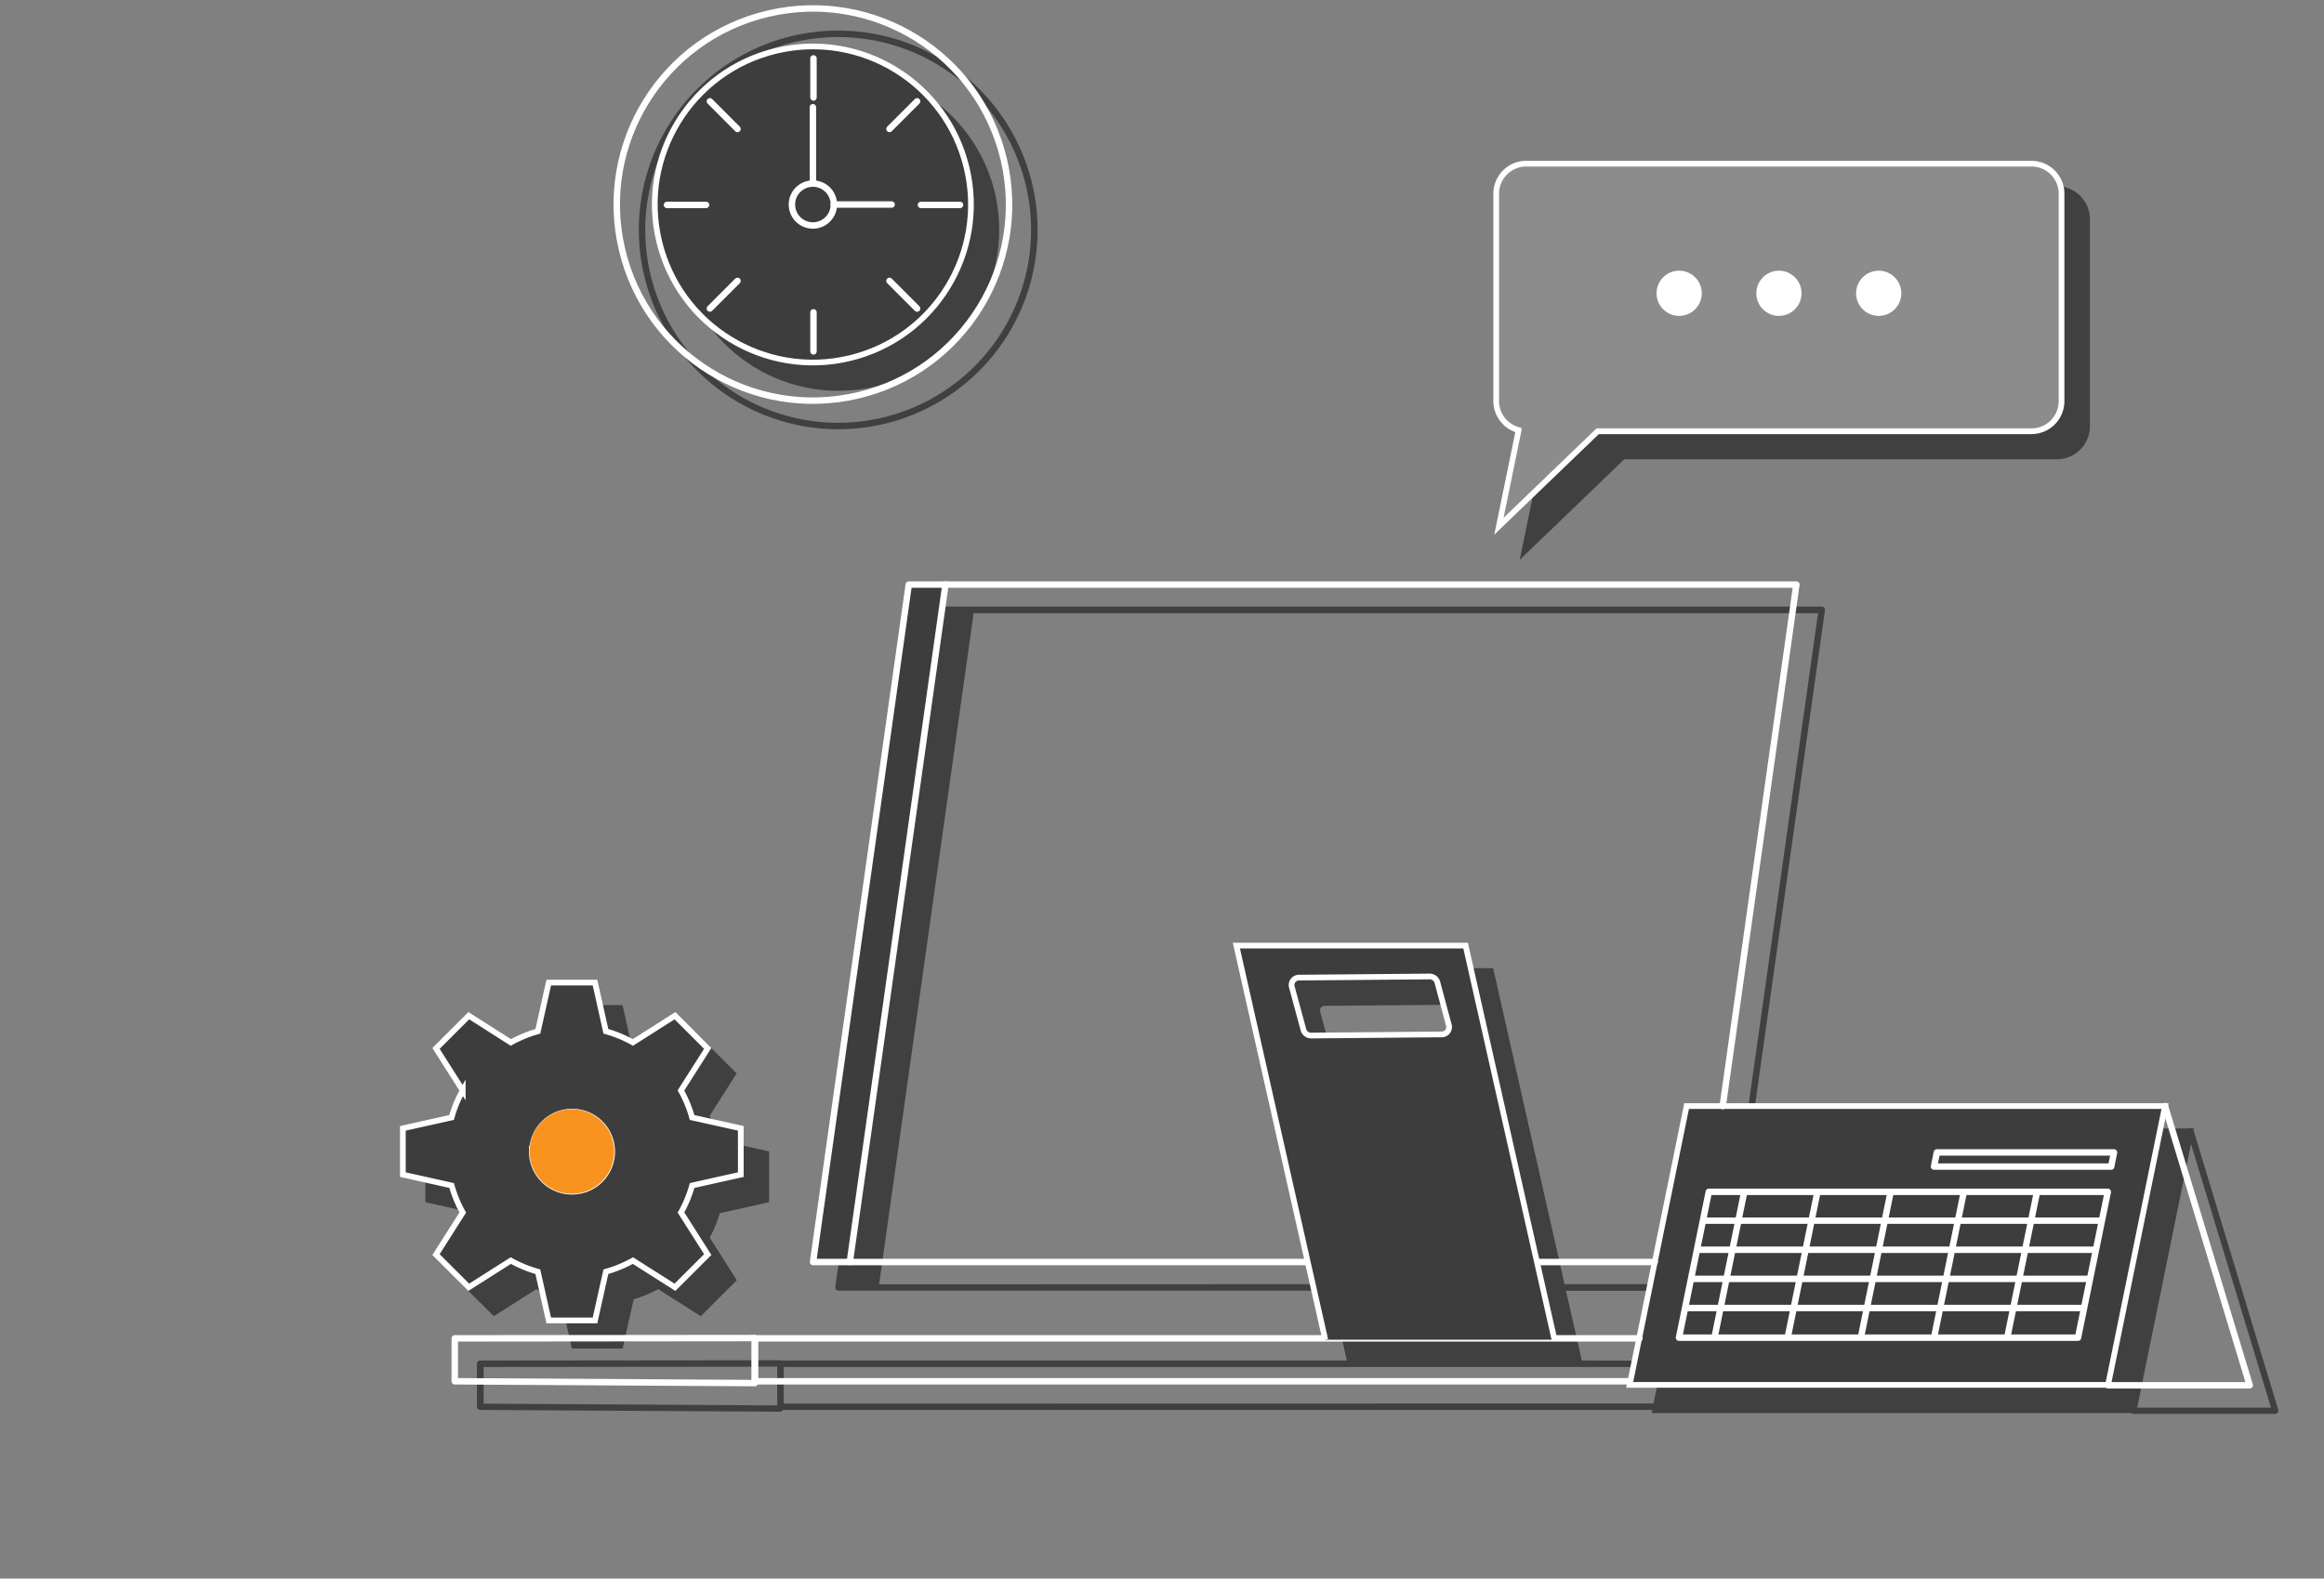
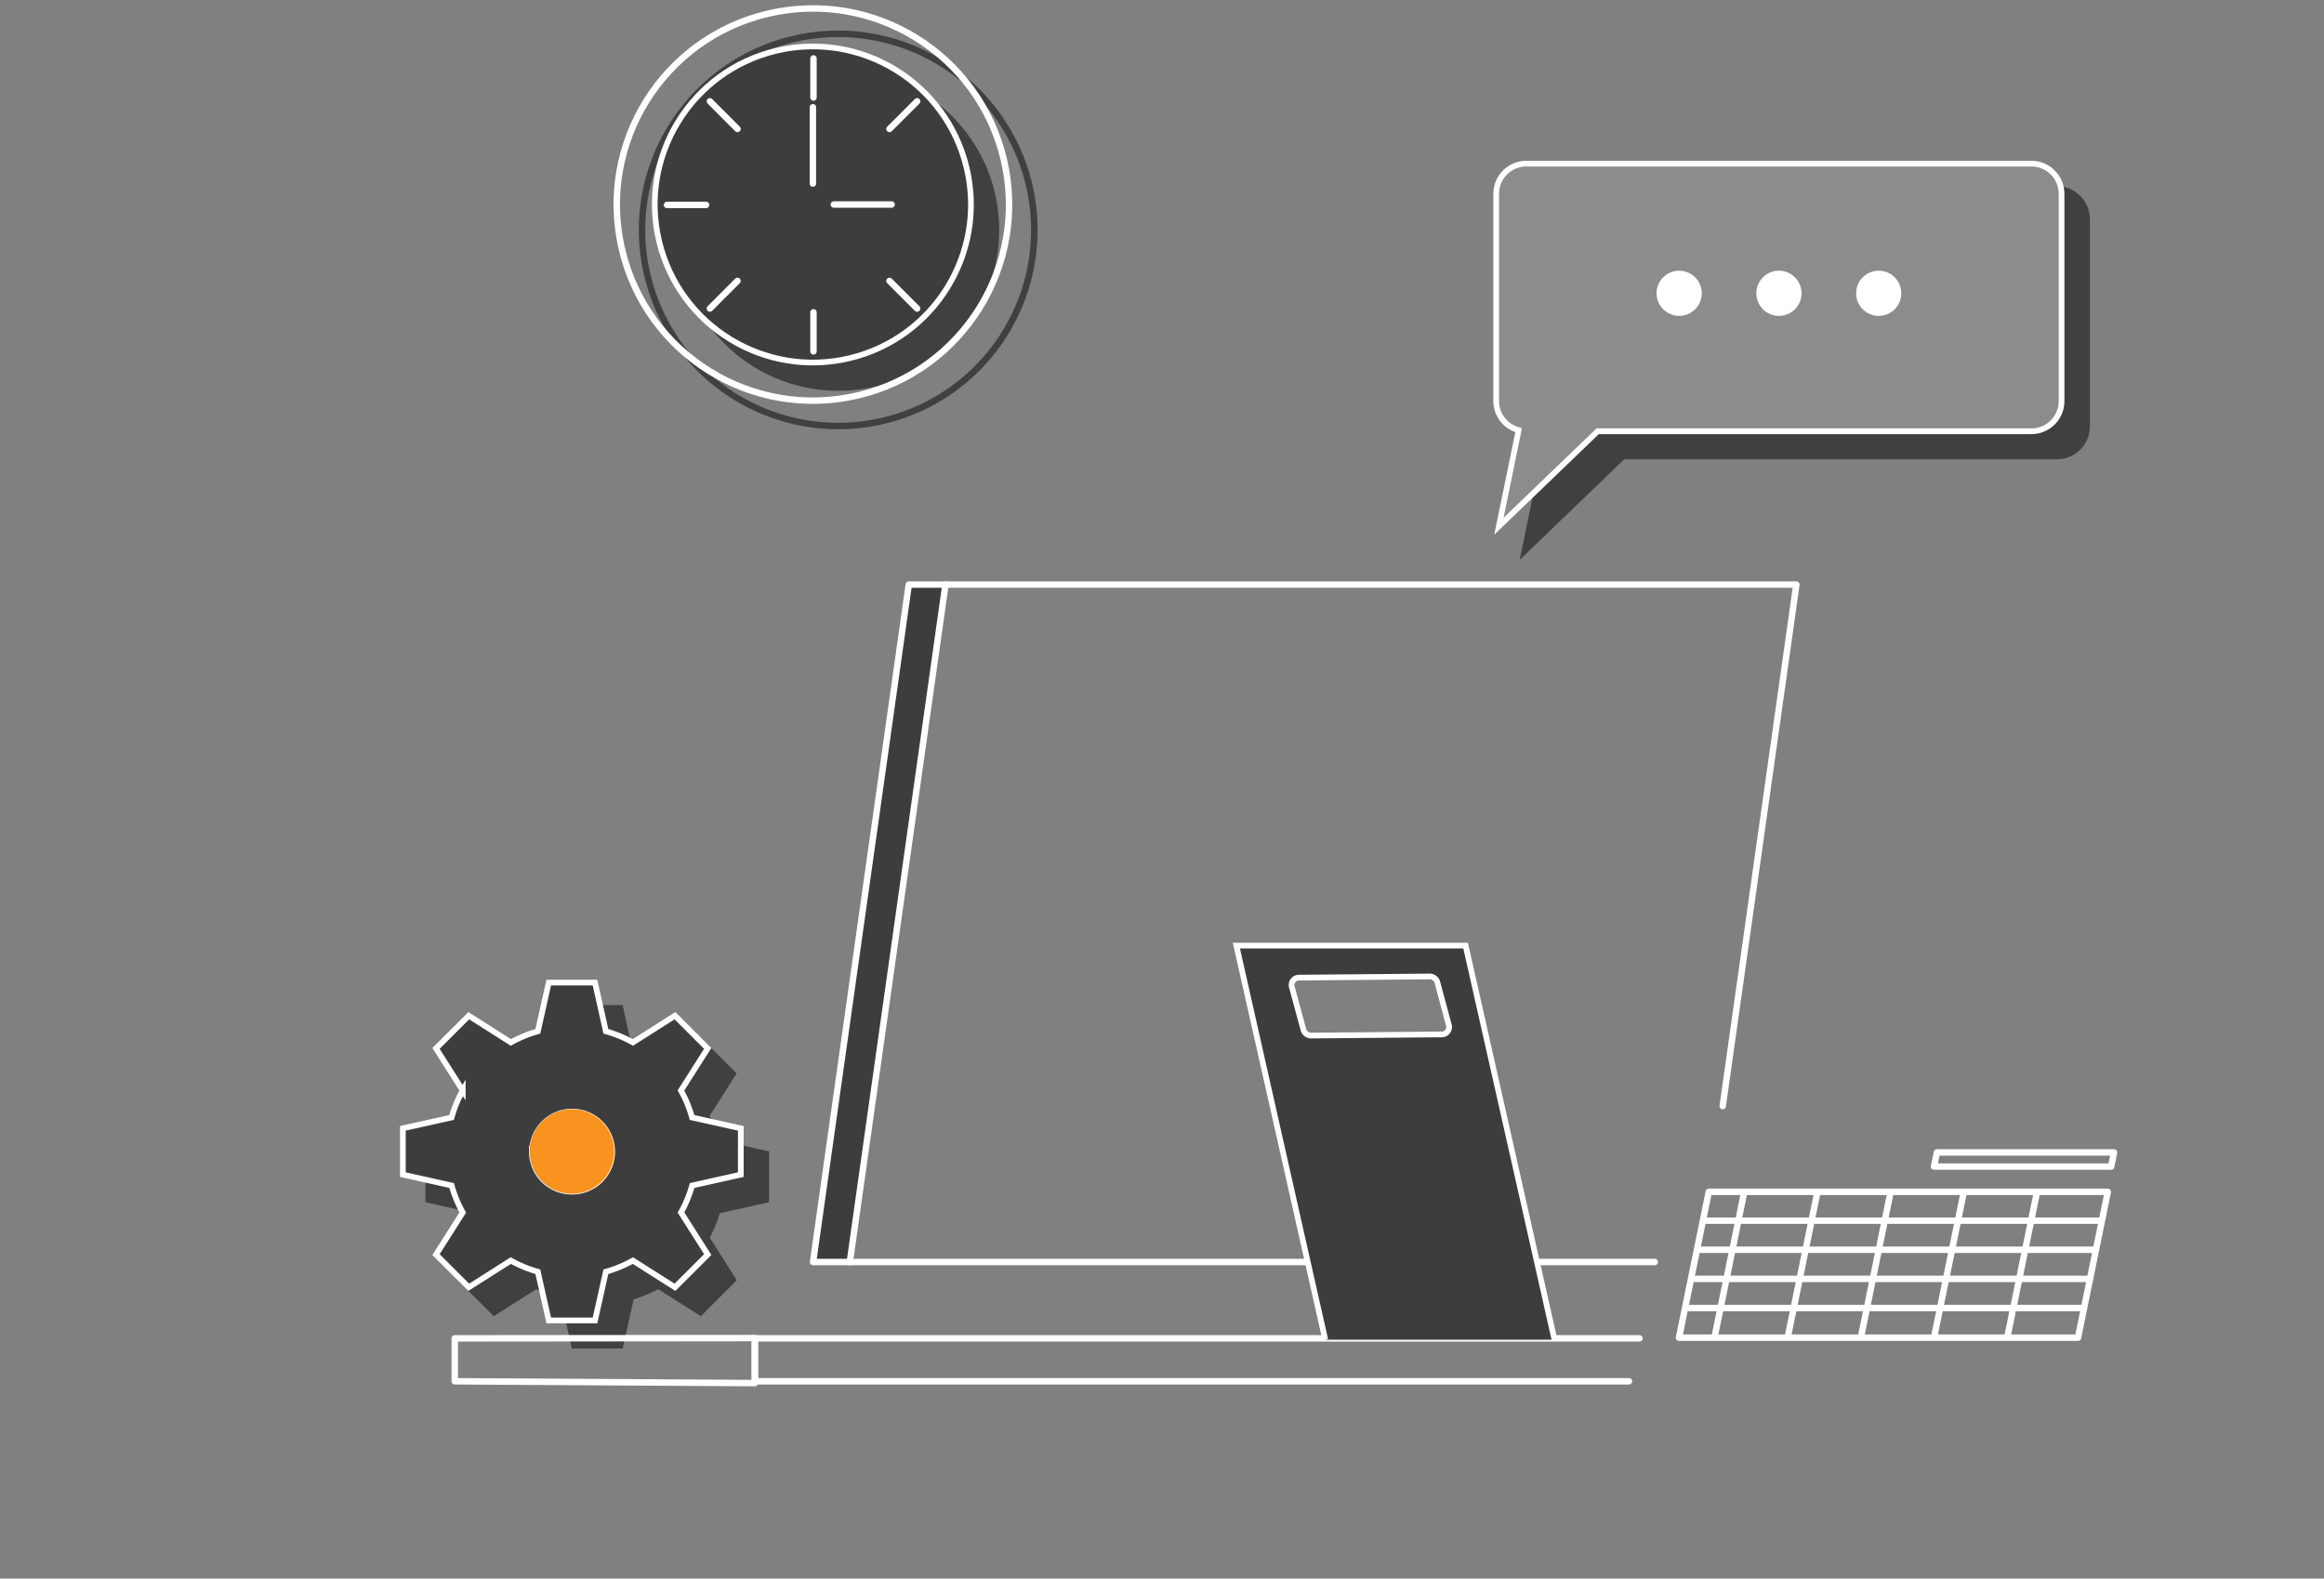
<svg xmlns="http://www.w3.org/2000/svg" width="549" height="373" viewBox="0 0 549 373">
  <rect x="0" y="0" width="549" height="373" fill="#808080" stroke="none" />
  <g id="Layer_2" data-name="Layer 2">
    <g id="Layer_2-2" data-name="Layer 2">
      <g id="typo3-support">
        <rect width="549" height="373" opacity="0" />
        <g opacity="0.5">
-           <path d="M538.19,333.11l-20-66,.1-.47h-.49a.77.77,0,0,0-.56-.05.93.93,0,0,0-.1.05H413.82l17.29-122.44a.76.76,0,0,0-.18-.6.74.74,0,0,0-.57-.27H220.68a.77.77,0,0,0-.76.66L197.32,304.1a.75.75,0,0,0,.18.6.73.73,0,0,0,.57.26H314.44l3.73,16.52H184.61a.73.73,0,0,0-.3-.07h0l-70.88.07a.76.76,0,0,0-.76.76v10.15a.77.77,0,0,0,.76.76l70.87.42h0a.75.75,0,0,0,.53-.22.66.66,0,0,0,.14-.2H390.31l-.16.75H503.51a.74.74,0,0,0,.48.19h33.47a.78.78,0,0,0,.61-.31A.8.8,0,0,0,538.19,333.11ZM314.6,249.21l-2.76-10.29a.87.87,0,0,1,.16-.77,1.35,1.35,0,0,1,1-.48l30.65-.26a1.2,1.2,0,0,1,1.21.81l2.77,10.28a.9.9,0,0,1-.16.77,1.35,1.35,0,0,1-1,.48l-30.65.26A1.2,1.2,0,0,1,314.6,249.21Zm59.07,72.27L369.94,305h26.12l-3.37,16.52Zm-166-18L230,144.89H429.48l-17.2,121.78h-8.4l-7.51,36.77H369.59l-16.75-74.16-.12-.52H297.23l16.87,74.68Zm-24.07,28.61-69.36-.42V323l69.36-.07Zm1.54-.43V323H392.38l-1.76,8.62Zm319.73.95,12.71-62.3,18.9,62.3Z" />
          <path d="M364,108.05l-5,24.24,24.7-23.77H485.91a7.79,7.79,0,0,0,7.79-7.79V51.78A7.8,7.8,0,0,0,485.91,44H366.57a7.8,7.8,0,0,0-7.79,7.79v49A7.79,7.79,0,0,0,364,108.05Z" />
          <path d="M116.65,311l10.06-6.39a29.42,29.42,0,0,0,5.78,2.39l2.6,11.64h12L149.7,307a29.76,29.76,0,0,0,5.79-2.39L165.55,311l8.5-8.5-6.39-10.06a30,30,0,0,0,2.38-5.78l11.65-2.6v-12L170,269.48a30.37,30.37,0,0,0-2.38-5.79l6.39-10.06-8.5-8.5-10.06,6.39a30.37,30.37,0,0,0-5.79-2.38l-2.59-11.65h-12l-2.6,11.65a30,30,0,0,0-5.78,2.38l-10.06-6.39-8.5,8.5,6.39,10.06a29.76,29.76,0,0,0-2.39,5.79l-11.64,2.59v12l11.64,2.6a29.42,29.42,0,0,0,2.39,5.78l-6.39,10.06Z" />
          <path d="M198,101.43a47.1,47.1,0,1,0-47.09-47.1A47.15,47.15,0,0,0,198,101.43Zm0-92.67a45.57,45.57,0,1,1-45.57,45.57A45.62,45.62,0,0,1,198,8.76Z" />
          <circle cx="198.03" cy="54.33" r="38.01" />
        </g>
-         <polyline points="511.44 261.35 531.46 327.33 497.99 327.33" fill="none" stroke="#fff" stroke-linecap="round" stroke-linejoin="round" stroke-width="1.52" />
-         <polygon points="384.98 327.23 497.99 327.23 511.44 261.35 398.43 261.35 384.98 327.23" fill="#3d3d3d" stroke="#fff" stroke-miterlimit="10" stroke-width="1.35" />
        <polygon points="396.63 316.08 490.89 316.08 497.93 281.62 403.67 281.62 396.63 316.08" fill="none" stroke="#fff" stroke-linecap="round" stroke-linejoin="round" stroke-width="1.52" />
        <line x1="481.18" y1="281.75" x2="474.2" y2="315.93" fill="none" stroke="#fff" stroke-linecap="round" stroke-linejoin="round" stroke-width="1.52" />
        <line x1="463.89" y1="281.75" x2="456.91" y2="315.93" fill="none" stroke="#fff" stroke-linecap="round" stroke-linejoin="round" stroke-width="1.52" />
        <line x1="446.6" y1="281.75" x2="439.62" y2="315.93" fill="none" stroke="#fff" stroke-linecap="round" stroke-linejoin="round" stroke-width="1.52" />
        <line x1="429.31" y1="281.75" x2="422.33" y2="315.93" fill="none" stroke="#fff" stroke-linecap="round" stroke-linejoin="round" stroke-width="1.52" />
        <line x1="412.02" y1="281.75" x2="405.04" y2="315.93" fill="none" stroke="#fff" stroke-linecap="round" stroke-linejoin="round" stroke-width="1.52" />
        <line x1="496.32" y1="288.43" x2="402.6" y2="288.43" fill="none" stroke="#fff" stroke-linecap="round" stroke-linejoin="round" stroke-width="1.52" />
        <line x1="494.92" y1="295.3" x2="401.2" y2="295.3" fill="none" stroke="#fff" stroke-linecap="round" stroke-linejoin="round" stroke-width="1.52" />
        <line x1="493.51" y1="302.18" x2="399.79" y2="302.18" fill="none" stroke="#fff" stroke-linecap="round" stroke-linejoin="round" stroke-width="1.52" />
        <line x1="492.11" y1="309.06" x2="398.39" y2="309.06" fill="none" stroke="#fff" stroke-linecap="round" stroke-linejoin="round" stroke-width="1.52" />
        <polygon points="456.87 275.65 498.72 275.65 499.4 272.31 457.55 272.31 456.87 275.65" fill="none" stroke="#fff" stroke-linecap="round" stroke-linejoin="round" stroke-width="1.52" />
        <path d="M353.45,94.73V45.78a7.11,7.11,0,0,1,7.12-7.11H479.91A7.11,7.11,0,0,1,487,45.78v49a7.11,7.11,0,0,1-7.11,7.12H377.42l-23.33,22.44,4.66-22.71A7.09,7.09,0,0,1,353.45,94.73Z" fill="#8c8c8c" stroke="#fff" stroke-miterlimit="10" stroke-width="1.35" />
        <circle cx="443.81" cy="69.3" r="5.34" fill="#fff" />
        <circle cx="420.24" cy="69.3" r="5.34" fill="#fff" />
        <circle cx="396.67" cy="69.3" r="5.34" fill="#fff" />
        <path d="M106.69,280.12a29.26,29.26,0,0,0,2.63,6.38L103,296.44l7.73,7.73,9.94-6.31a29.26,29.26,0,0,0,6.38,2.63L129.63,312h10.93l2.57-11.51a28.85,28.85,0,0,0,6.38-2.63l9.94,6.31,7.74-7.73-6.32-9.94a29.26,29.26,0,0,0,2.63-6.38L175,277.55V266.61l-11.51-2.56a28.85,28.85,0,0,0-2.63-6.38l6.32-9.94L159.45,240l-9.94,6.32a28.85,28.85,0,0,0-6.38-2.63l-2.57-11.51H129.63l-2.57,11.51a29.26,29.26,0,0,0-6.38,2.63L110.74,240,103,247.73l6.31,9.94a28.85,28.85,0,0,0-2.63,6.38l-11.51,2.56v10.94Zm19-8a9.46,9.46,0,1,1,9.46,9.46A9.45,9.45,0,0,1,125.64,272.08Z" fill="#3d3d3d" stroke="#fff" stroke-miterlimit="10" stroke-width="1.35" />
        <polygon points="178.31 316.17 107.43 316.24 107.43 326.38 178.31 326.81 178.31 316.17" fill="none" stroke="#fff" stroke-linecap="round" stroke-linejoin="round" stroke-width="1.52" />
        <polyline points="387.29 316.24 178.33 316.24 178.33 326.38 384.81 326.38" fill="none" stroke="#fff" stroke-linecap="round" stroke-linejoin="round" stroke-width="1.52" />
        <line x1="390.91" y1="298.2" x2="363.22" y2="298.2" fill="none" stroke="#fff" stroke-linecap="round" stroke-linejoin="round" stroke-width="1.52" />
        <polygon points="214.68 138.13 224 138.13 201.05 298.78 191.94 298.78 214.68 138.13" fill="#3d3d3d" />
        <polyline points="309.1 298.2 192.07 298.2 214.68 138.13 424.36 138.13 406.96 261.35" fill="none" stroke="#fff" stroke-linecap="round" stroke-linejoin="round" stroke-width="1.52" />
        <path d="M367.22,316.56l-21-93.13H292.07l21,93.13m-7.93-83.46A1.76,1.76,0,0,1,307,231l30.65-.27a1.9,1.9,0,0,1,1.88,1.31l2.76,10.28a1.75,1.75,0,0,1-1.84,2.1l-30.65.27a1.88,1.88,0,0,1-1.87-1.31Z" fill="#3d3d3d" stroke="#fff" stroke-miterlimit="10" stroke-width="1.35" />
        <circle cx="192.03" cy="48.33" r="46.33" transform="translate(-5.96 45.13) rotate(-13.2)" fill="none" stroke="#fff" stroke-linecap="round" stroke-linejoin="round" stroke-width="1.52" />
        <circle cx="192.03" cy="48.33" r="37.34" transform="translate(-5.98 45.98) rotate(-13.45)" fill="#3d3d3d" stroke="#fff" stroke-miterlimit="10" stroke-width="1.35" />
-         <path d="M187.08,48.33A4.95,4.95,0,1,0,192,43.38,4.95,4.95,0,0,0,187.08,48.33Z" fill="none" stroke="#fff" stroke-linecap="round" stroke-linejoin="round" stroke-width="1.52" />
        <line x1="192.17" y1="13.8" x2="192.17" y2="23.04" fill="none" stroke="#fff" stroke-linecap="round" stroke-linejoin="round" stroke-width="1.52" />
        <line x1="192.17" y1="73.8" x2="192.17" y2="83.03" fill="none" stroke="#fff" stroke-linecap="round" stroke-linejoin="round" stroke-width="1.52" />
        <line x1="216.65" y1="23.94" x2="210.12" y2="30.47" fill="none" stroke="#fff" stroke-linecap="round" stroke-linejoin="round" stroke-width="1.52" />
        <line x1="174.22" y1="66.37" x2="167.7" y2="72.9" fill="none" stroke="#fff" stroke-linecap="round" stroke-linejoin="round" stroke-width="1.52" />
-         <line x1="226.79" y1="48.42" x2="217.56" y2="48.42" fill="none" stroke="#fff" stroke-linecap="round" stroke-linejoin="round" stroke-width="1.52" />
        <line x1="166.79" y1="48.42" x2="157.56" y2="48.42" fill="none" stroke="#fff" stroke-linecap="round" stroke-linejoin="round" stroke-width="1.52" />
        <line x1="216.65" y1="72.9" x2="210.12" y2="66.37" fill="none" stroke="#fff" stroke-linecap="round" stroke-linejoin="round" stroke-width="1.52" />
        <line x1="174.22" y1="30.47" x2="167.7" y2="23.94" fill="none" stroke="#fff" stroke-linecap="round" stroke-linejoin="round" stroke-width="1.52" />
        <line x1="196.98" y1="48.33" x2="210.63" y2="48.33" fill="none" stroke="#fff" stroke-linecap="round" stroke-linejoin="round" stroke-width="1.52" />
        <line x1="192.03" y1="43.38" x2="192.03" y2="25.34" fill="none" stroke="#fff" stroke-linecap="round" stroke-linejoin="round" stroke-width="1.52" />
        <line x1="200.75" y1="298.2" x2="223.35" y2="138.12" fill="none" stroke="#fff" stroke-linecap="round" stroke-linejoin="round" stroke-width="1.52" />
        <circle cx="135.1" cy="272.08" r="10" transform="translate(-160.68 341.33) rotate(-76.77)" fill="#f7931e" />
      </g>
    </g>
  </g>
</svg>